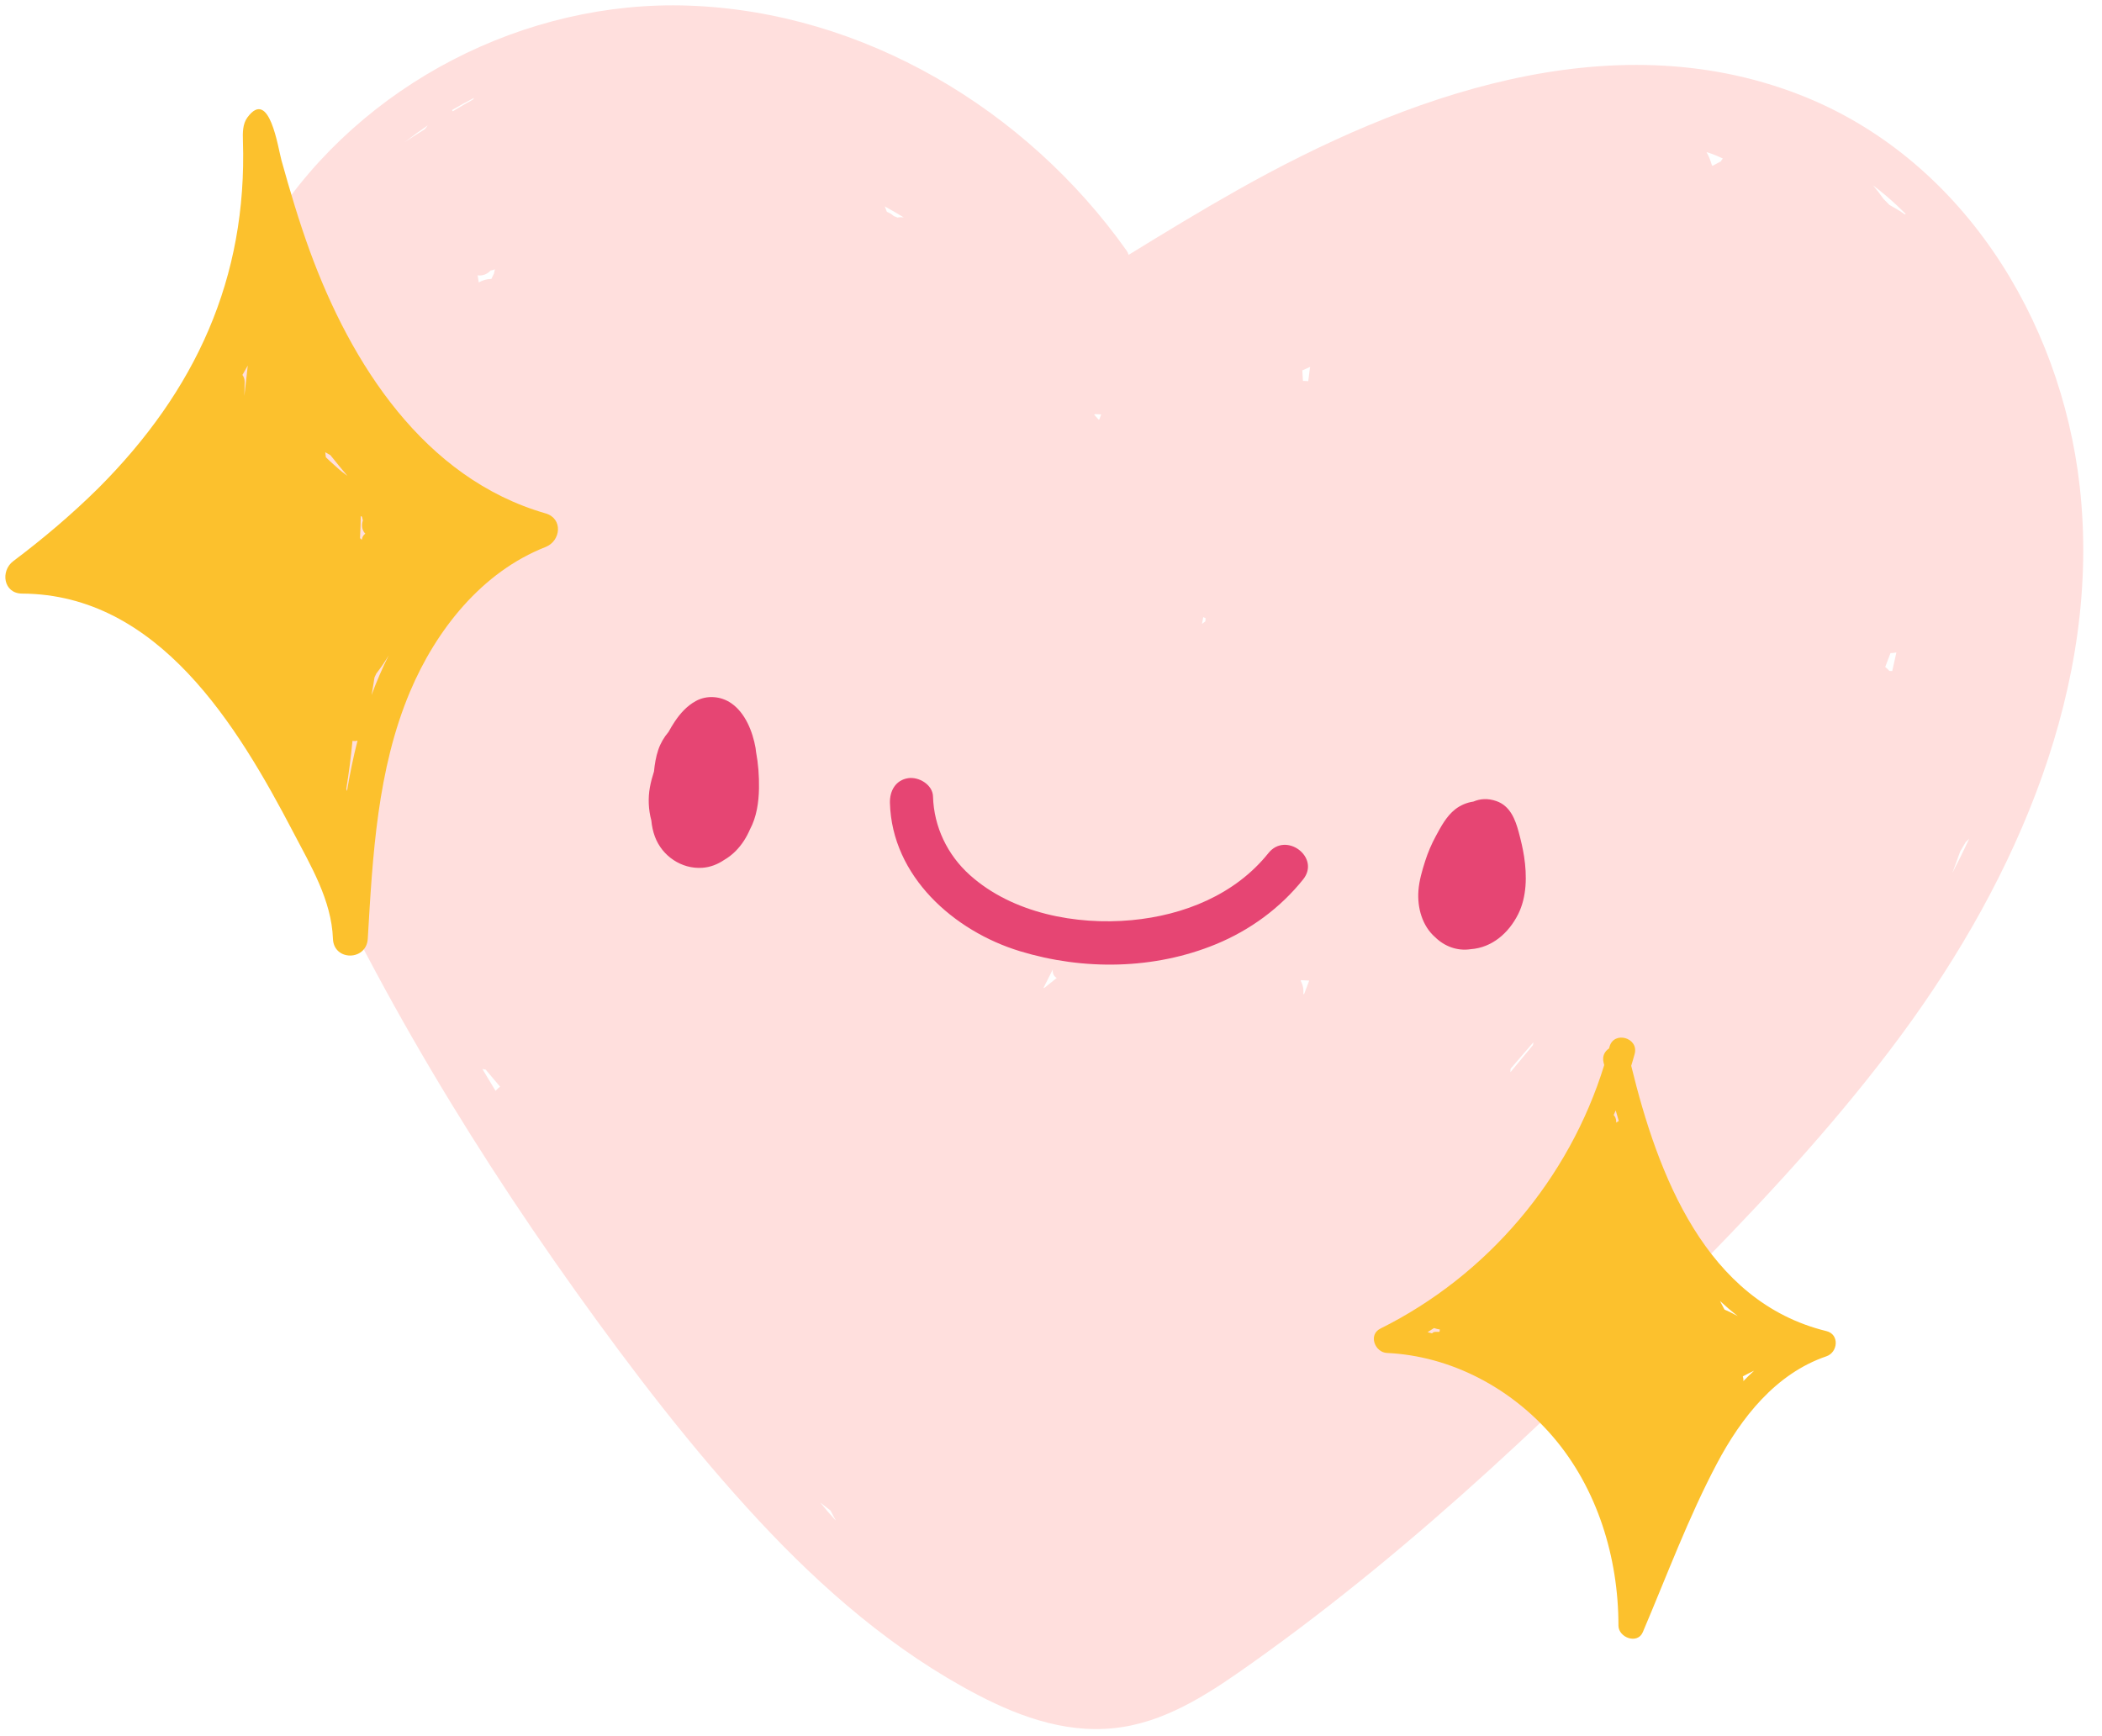
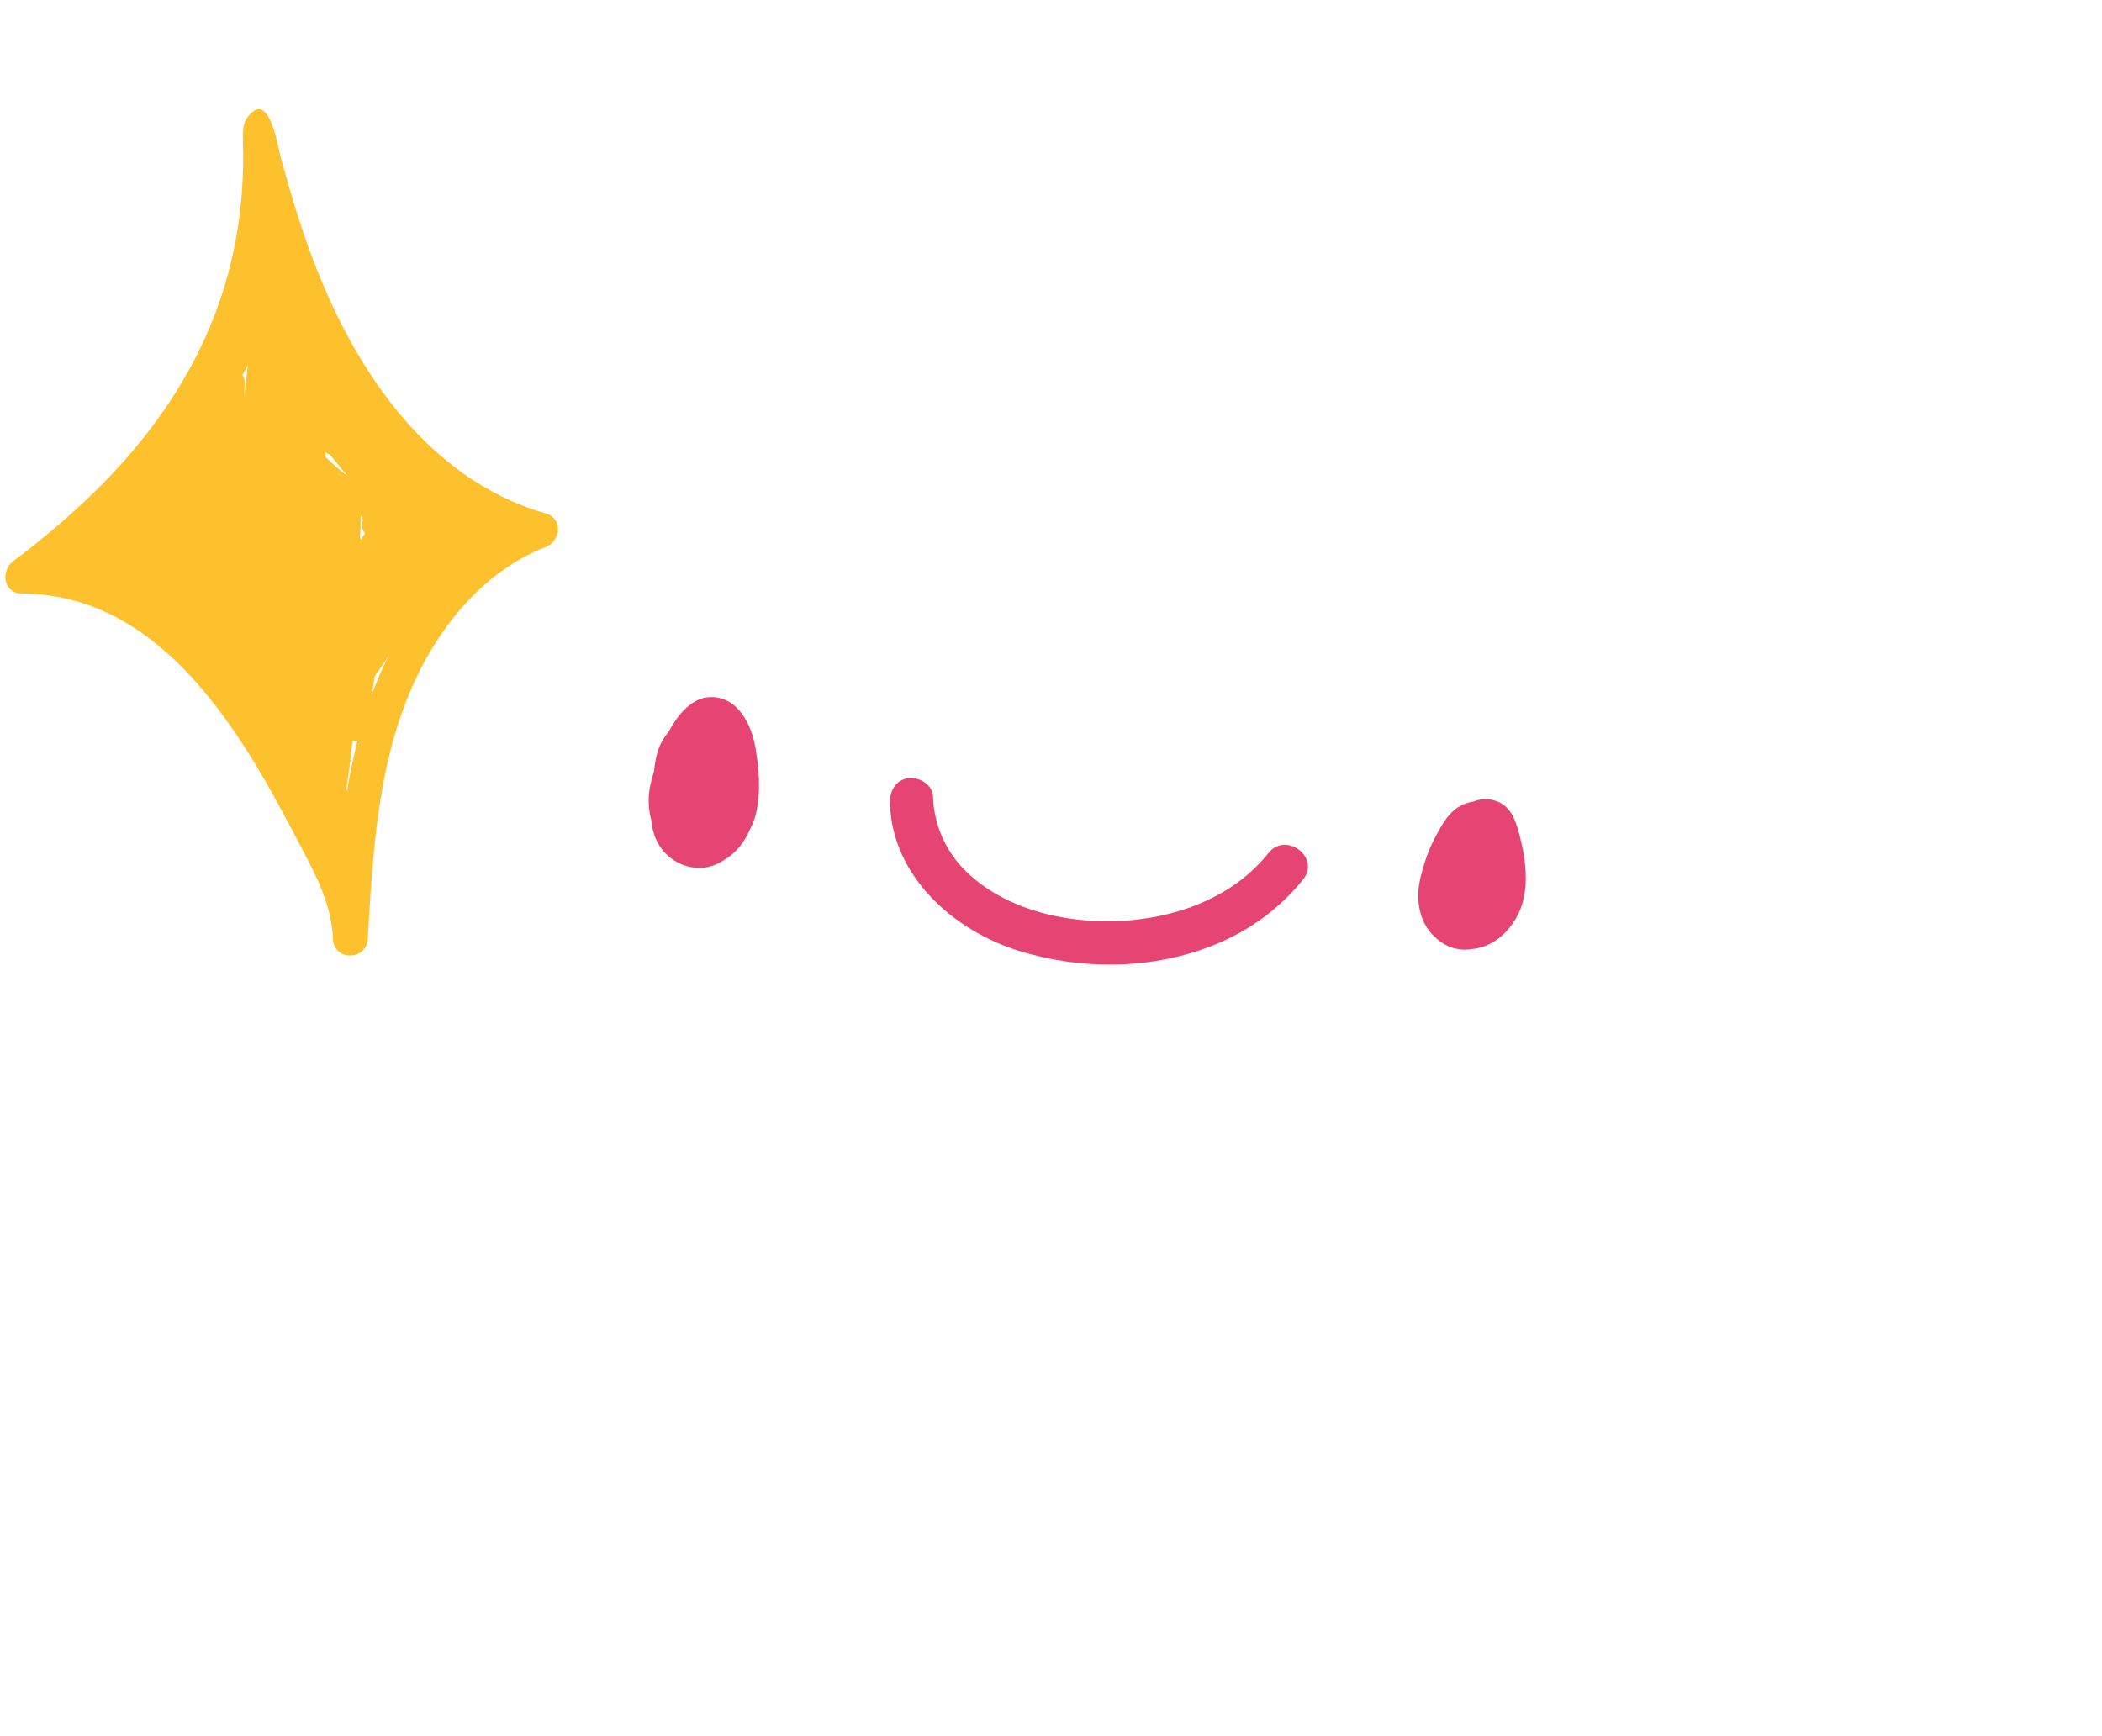
<svg xmlns="http://www.w3.org/2000/svg" fill="#000000" height="292.5" preserveAspectRatio="xMidYMid meet" version="1" viewBox="-0.9 -0.9 354.2 292.5" width="354.2" zoomAndPan="magnify">
  <g id="change1_1">
-     <path d="M349.543,81.058c-3.181-28.311-20.07-55.488-47.303-66.034c-31.907-12.356-66.505,0.259-94.628,16.11 c-6.196,3.492-12.272,7.189-18.329,10.914c-0.086-0.258-0.199-0.508-0.362-0.738c-16.884-23.786-44.333-40.227-73.779-41.262 C87.548-0.924,60.04,13.279,45.028,36.496c-8.298,12.833-11.834,28.106-11.278,43.3c0.614,16.808,5.647,33.139,12.118,48.545 c13.105,31.198,30.593,60.874,50.239,88.376c9.555,13.377,19.626,26.55,30.827,38.601c10.714,11.527,22.862,22.079,36.877,29.4 c7.634,3.988,15.883,6.826,24.58,5.417c8.13-1.318,15.216-6.165,21.788-10.836c13.967-9.925,27.173-20.892,39.841-32.418 c12.572-11.438,24.664-23.406,36.534-35.567c11.686-11.973,23.003-24.342,32.946-37.821 C338.916,147.17,353.292,114.427,349.543,81.058z M42.777,60.582c0.082,0.065,0.169,0.122,0.256,0.18 c-0.409,1.357-0.768,2.725-1.087,4.099C42.175,63.429,42.455,62.003,42.777,60.582z M44.607,100.401 c-0.189-0.231-0.392-0.413-0.601-0.572c-0.36-1.509-0.706-3.023-1.009-4.546c0.029,0.017,0.062,0.027,0.091,0.042 c0.435,1.592,0.924,3.167,1.478,4.721c0.04,0.157,0.092,0.311,0.133,0.467C44.668,100.476,44.637,100.439,44.607,100.401z M257.487,174.752c-0.021,0.159-0.049,0.316-0.07,0.474c-1.267,1.527-2.541,3.046-3.802,4.578c0.007-0.192,0.01-0.385,0.017-0.577 C254.909,177.729,256.203,176.245,257.487,174.752z M174.91,165.631c0.541-1.04,1.062-2.092,1.585-3.142 c-0.072,0.677,0.222,1.17,0.669,1.428c-0.668,0.544-1.333,1.09-2.012,1.619C175.071,165.568,174.99,165.599,174.91,165.631z M289.074,26.296c-0.462,0.253-0.923,0.509-1.392,0.745c-0.042-0.037-0.085-0.074-0.127-0.111c-0.222-0.77-0.504-1.517-0.901-2.197 c0.942,0.278,1.855,0.658,2.754,1.084C289.272,25.966,289.156,26.125,289.074,26.296z M316.769,111.507l0.893-2.343 c0.335,0.002,0.668-0.03,0.991-0.11c-0.225,1.048-0.465,2.093-0.699,3.139c-0.161-0.017-0.321-0.017-0.48-0.014 C317.259,111.92,317.02,111.693,316.769,111.507z M202.221,103.791c-0.004,0.009-0.008,0.018-0.012,0.026 c-0.19,0.142-0.375,0.29-0.566,0.431c0.07-0.38,0.139-0.76,0.209-1.141c0.13,0.057,0.26,0.111,0.39,0.167 C202.237,103.447,202.225,103.619,202.221,103.791z M218.736,166.653c-0.01-0.008-0.02-0.015-0.03-0.023 c0.1-0.766-0.06-1.548-0.43-2.234c0.024-0.037,0.048-0.075,0.072-0.112c0.453,0.027,0.906,0.053,1.36,0.076 c-0.276,0.742-0.562,1.48-0.835,2.223C218.828,166.606,218.782,166.63,218.736,166.653z M81.899,46.109 c-0.73-0.001-1.473,0.206-2.123,0.597c-0.07-0.404-0.135-0.807-0.192-1.212c0.754,0.142,1.64-0.177,2.179-0.805 c0.249-0.024,0.497-0.092,0.729-0.205c-0.051,0.232-0.104,0.463-0.151,0.696C82.196,45.49,82.05,45.8,81.899,46.109z M150.327,35.77 c-0.196-0.098-0.397-0.185-0.609-0.247c-0.34-0.314-0.734-0.557-1.174-0.721c-0.116-0.305-0.233-0.61-0.349-0.915 c1.119,0.606,2.187,1.254,3.181,1.844C151.017,35.691,150.665,35.702,150.327,35.77z M75.39,17.857 c-0.03-0.053-0.057-0.108-0.087-0.161c-0.01-0.017-0.027-0.028-0.037-0.045c1.218-0.718,2.455-1.403,3.712-2.052 c-0.058,0.08-0.108,0.168-0.154,0.262C77.668,16.507,76.522,17.17,75.39,17.857z M320.235,35.153 c-0.054,0.02-0.106,0.05-0.159,0.073c-0.837-0.58-1.705-1.111-2.605-1.596c-0.333-0.341-0.666-0.681-0.999-1.022 c-0.546-0.789-1.139-1.543-1.756-2.276c0.781,0.596,1.554,1.205,2.304,1.849C318.129,33.133,319.195,34.13,320.235,35.153z M219.877,60.935c-0.013,0.062-0.041,0.116-0.05,0.18c-0.044,0.325-0.079,0.651-0.123,0.977c-0.003,0-0.005-0.001-0.008-0.001 c0,0.017,0.001,0.034,0.002,0.05c-0.053,0.398-0.1,0.798-0.151,1.196c-0.297-0.015-0.594-0.029-0.891-0.044 c-0.038-0.59-0.073-1.18-0.112-1.769C218.989,61.329,219.431,61.128,219.877,60.935z M183.634,68.89 c0.339,0.017,0.677,0.034,1.016,0.05l-0.313,0.864c-0.035,0.007-0.07,0.013-0.105,0.02c-0.256-0.285-0.513-0.569-0.767-0.855 C183.522,68.945,183.578,68.918,183.634,68.89z M57.926,68.323c-0.196-0.867-0.4-1.732-0.61-2.596 c0.149-0.523,0.313-1.041,0.475-1.559c0.328,0.015,0.656-0.024,0.98-0.11c0.003,0.393,0.016,0.786,0.014,1.18 C58.476,66.26,58.192,67.289,57.926,68.323z M71.18,20.235l-0.479,0.618c-0.129,0.086-0.26,0.169-0.388,0.255 c-1.021,0.626-2.025,1.278-3.018,1.948C68.558,22.073,69.856,21.135,71.18,20.235z M82.606,182.947 c-0.75-1.231-1.489-2.47-2.231-3.706c0.181,0.063,0.366,0.1,0.556,0.112c0.802,0.97,1.613,1.932,2.435,2.885 C83.085,182.443,82.832,182.683,82.606,182.947z M137.324,252.326c0.578,0.442,1.146,0.898,1.72,1.345 c0.304,0.57,0.616,1.135,0.909,1.711C139.038,254.397,138.162,253.378,137.324,252.326z M267.206,220.391 c0.204-0.547,0.25-1.12,0.156-1.68c0.865-0.659,1.731-1.316,2.589-1.984c0.42-0.183,0.817-0.469,1.164-0.89 c0.024-0.029,0.047-0.057,0.071-0.086c1.266-0.997,2.526-2.001,3.777-3.017C272.382,215.302,269.793,217.854,267.206,220.391z M328.09,146.206c0.45-1.194,0.88-2.394,1.308-3.595c0.31-0.525,0.62-1.05,0.927-1.577c0.206-0.193,0.41-0.386,0.604-0.587 C330.019,142.388,329.08,144.314,328.09,146.206z" fill="#ffdfdd" />
-   </g>
+     </g>
  <g fill="#fcc12d" id="change2_1">
    <path d="M91.035,85.622c-20.499-5.901-32.806-25.263-39.727-44.217c-1.831-5.013-3.343-10.131-4.775-15.27 c-0.59-2.116-2.026-12.307-5.748-7.237c-0.805,1.097-0.795,2.57-0.751,3.93c0.743,23.15-7.962,42.141-24.373,58.552 c-4.477,4.427-9.293,8.505-14.324,12.287c-2.198,1.652-1.671,5.455,1.482,5.471c22.976,0.112,36.343,22.317,45.699,40.223 c2.932,5.612,6.45,11.451,6.684,17.945c0.136,3.793,5.651,3.764,5.871,0c0.821-14.006,1.592-28.537,7.117-41.636 c4.383-10.39,12.095-20.177,22.846-24.385C93.614,90.274,94.018,86.481,91.035,85.622z M40.853,60.705 c-0.204,1.703-0.395,3.407-0.575,5.112c0.016-0.78,0.031-1.561,0.047-2.341c0.009-0.465-0.135-0.864-0.372-1.19 C40.257,61.761,40.553,61.231,40.853,60.705z M54.761,76.877c-0.25-0.241-0.506-0.476-0.754-0.72 c-0.033-0.28-0.064-0.56-0.098-0.84c0.288,0.164,0.576,0.329,0.865,0.492c0.937,1.186,1.906,2.346,2.88,3.502 c-0.316-0.238-0.637-0.471-0.946-0.718C56.087,78.096,55.442,77.466,54.761,76.877z M57.572,132.417 c-0.044-0.123-0.08-0.249-0.123-0.372c0.444-2.686,0.79-5.385,1.048-8.092c0.285,0.063,0.583,0.057,0.851-0.047 C58.632,126.713,58.048,129.558,57.572,132.417z M60.115,89.853c-0.019,0.077-0.034,0.155-0.053,0.232 c-0.1-0.097-0.196-0.199-0.297-0.295c0.068-1.239,0.11-2.48,0.121-3.721c0.003,0.001,0.005,0.003,0.007,0.005 c0.067,0.039,0.137,0.072,0.204,0.111c0.051,0.207,0.102,0.414,0.153,0.62c-0.265,0.765-0.182,1.643,0.409,2.239 C60.417,89.214,60.212,89.462,60.115,89.853z M61.707,116.244c0.188-0.993,0.349-1.989,0.5-2.987 c0.102-0.207,0.195-0.419,0.298-0.626c0,0,0,0,0,0c0.007-0.013,0.015-0.026,0.022-0.039c0.763-0.984,1.461-2.005,2.085-3.062 C63.519,111.717,62.546,113.954,61.707,116.244z" fill="inherit" />
-     <path d="M306.864,223.431c-20.347-4.975-28.428-26.38-32.893-44.713c0.195-0.672,0.408-1.338,0.584-2.015 c0.714-2.745-3.533-3.916-4.246-1.171c-0.023,0.089-0.053,0.176-0.077,0.264c-0.707,0.46-1.174,1.279-0.927,2.333 c0.037,0.157,0.077,0.315,0.115,0.472c-5.912,19.177-19.712,35.463-37.721,44.411c-2.07,1.029-0.925,4.008,1.111,4.103 c10.804,0.503,20.919,5.921,27.927,14.066c7.541,8.764,11.084,20.438,11.082,31.879c0,2.022,3.209,3.213,4.103,1.111 c4.035-9.482,7.666-19.304,12.49-28.42c4.086-7.721,9.898-15.156,18.453-18.074C308.819,227.01,309.091,223.975,306.864,223.431z M271.357,186.234c0.166,0.6,0.346,1.197,0.52,1.795c-0.154,0.075-0.297,0.169-0.431,0.274c-0.007-0.103-0.004-0.206-0.012-0.309 c-0.033-0.414-0.19-0.741-0.414-0.977C271.13,186.755,271.25,186.497,271.357,186.234z M240.417,223.812 c-0.257-0.061-0.507-0.144-0.765-0.199c0.366-0.224,0.721-0.463,1.083-0.693c0.331,0.118,0.67,0.18,1.008,0.248 c-0.047,0.13-0.067,0.261-0.079,0.395c-0.231,0-0.462,0.001-0.692-0.001C240.714,223.56,240.534,223.664,240.417,223.812z M289.686,219.798c-0.253-0.48-0.505-0.959-0.758-1.439c0.966,0.891,1.962,1.745,3.001,2.544 C291.204,220.506,290.454,220.14,289.686,219.798z M292.867,231.863c0.028-0.271-0.003-0.543-0.087-0.805 c0.624-0.332,1.256-0.65,1.896-0.951C294.055,230.671,293.452,231.257,292.867,231.863z" fill="inherit" />
  </g>
  <g id="change3_1">
    <path d="M125.481,138.864c-0.572,1.327-1.332,2.559-2.406,3.65c-0.596,0.606-1.267,1.118-1.983,1.533 c-1.081,0.726-2.312,1.213-3.664,1.304c-3.485,0.236-6.752-1.973-7.971-5.249c-0.337-0.905-0.519-1.82-0.605-2.739 c-0.492-1.81-0.571-3.769-0.243-5.571c0.165-0.907,0.411-1.797,0.692-2.677c0.121-1.233,0.321-2.452,0.718-3.637 c0.364-1.087,0.966-2.132,1.736-3.031c0.323-0.594,0.671-1.179,1.056-1.753c0.936-1.392,2.053-2.637,3.538-3.45 c1.878-1.027,4.224-0.838,5.972,0.373c2.381,1.65,3.601,4.779,4.095,7.532c0.038,0.215,0.05,0.436,0.08,0.653 c0.378,2.02,0.533,4.054,0.498,6.152C126.955,134.299,126.6,136.771,125.481,138.864z M212.843,142.866 c-5.613,7.022-14.277,10.491-23.053,11.308c-9.374,0.873-20.091-1.168-27.262-7.599c-3.795-3.404-6.07-8.159-6.21-13.247 c-0.055-1.983-2.388-3.351-4.176-3.083c-2.156,0.323-3.138,2.187-3.083,4.176c0.34,12.356,10.764,21.591,21.901,24.983 c10.711,3.263,22.64,3.111,33.051-1.184c5.726-2.362,10.81-6.077,14.681-10.92C221.651,143.599,215.79,139.179,212.843,142.866z M255.921,143.469c-0.211-1.376-0.535-2.732-0.894-4.077c-0.575-2.155-1.434-4.466-3.775-5.283c-1.457-0.508-2.74-0.402-3.879,0.083 c-1.116,0.16-2.196,0.62-3.07,1.308c-1.48,1.166-2.389,2.908-3.268,4.528c-0.724,1.335-1.323,2.739-1.786,4.185 c-0.511,1.597-1.004,3.283-1.134,4.963c-0.224,2.911,0.654,5.988,2.812,7.866c1.552,1.525,3.7,2.376,6.003,2.024 c3.566-0.261,6.367-2.683,7.977-5.873C256.39,150.257,256.408,146.648,255.921,143.469z" fill="#e64573" />
  </g>
</svg>